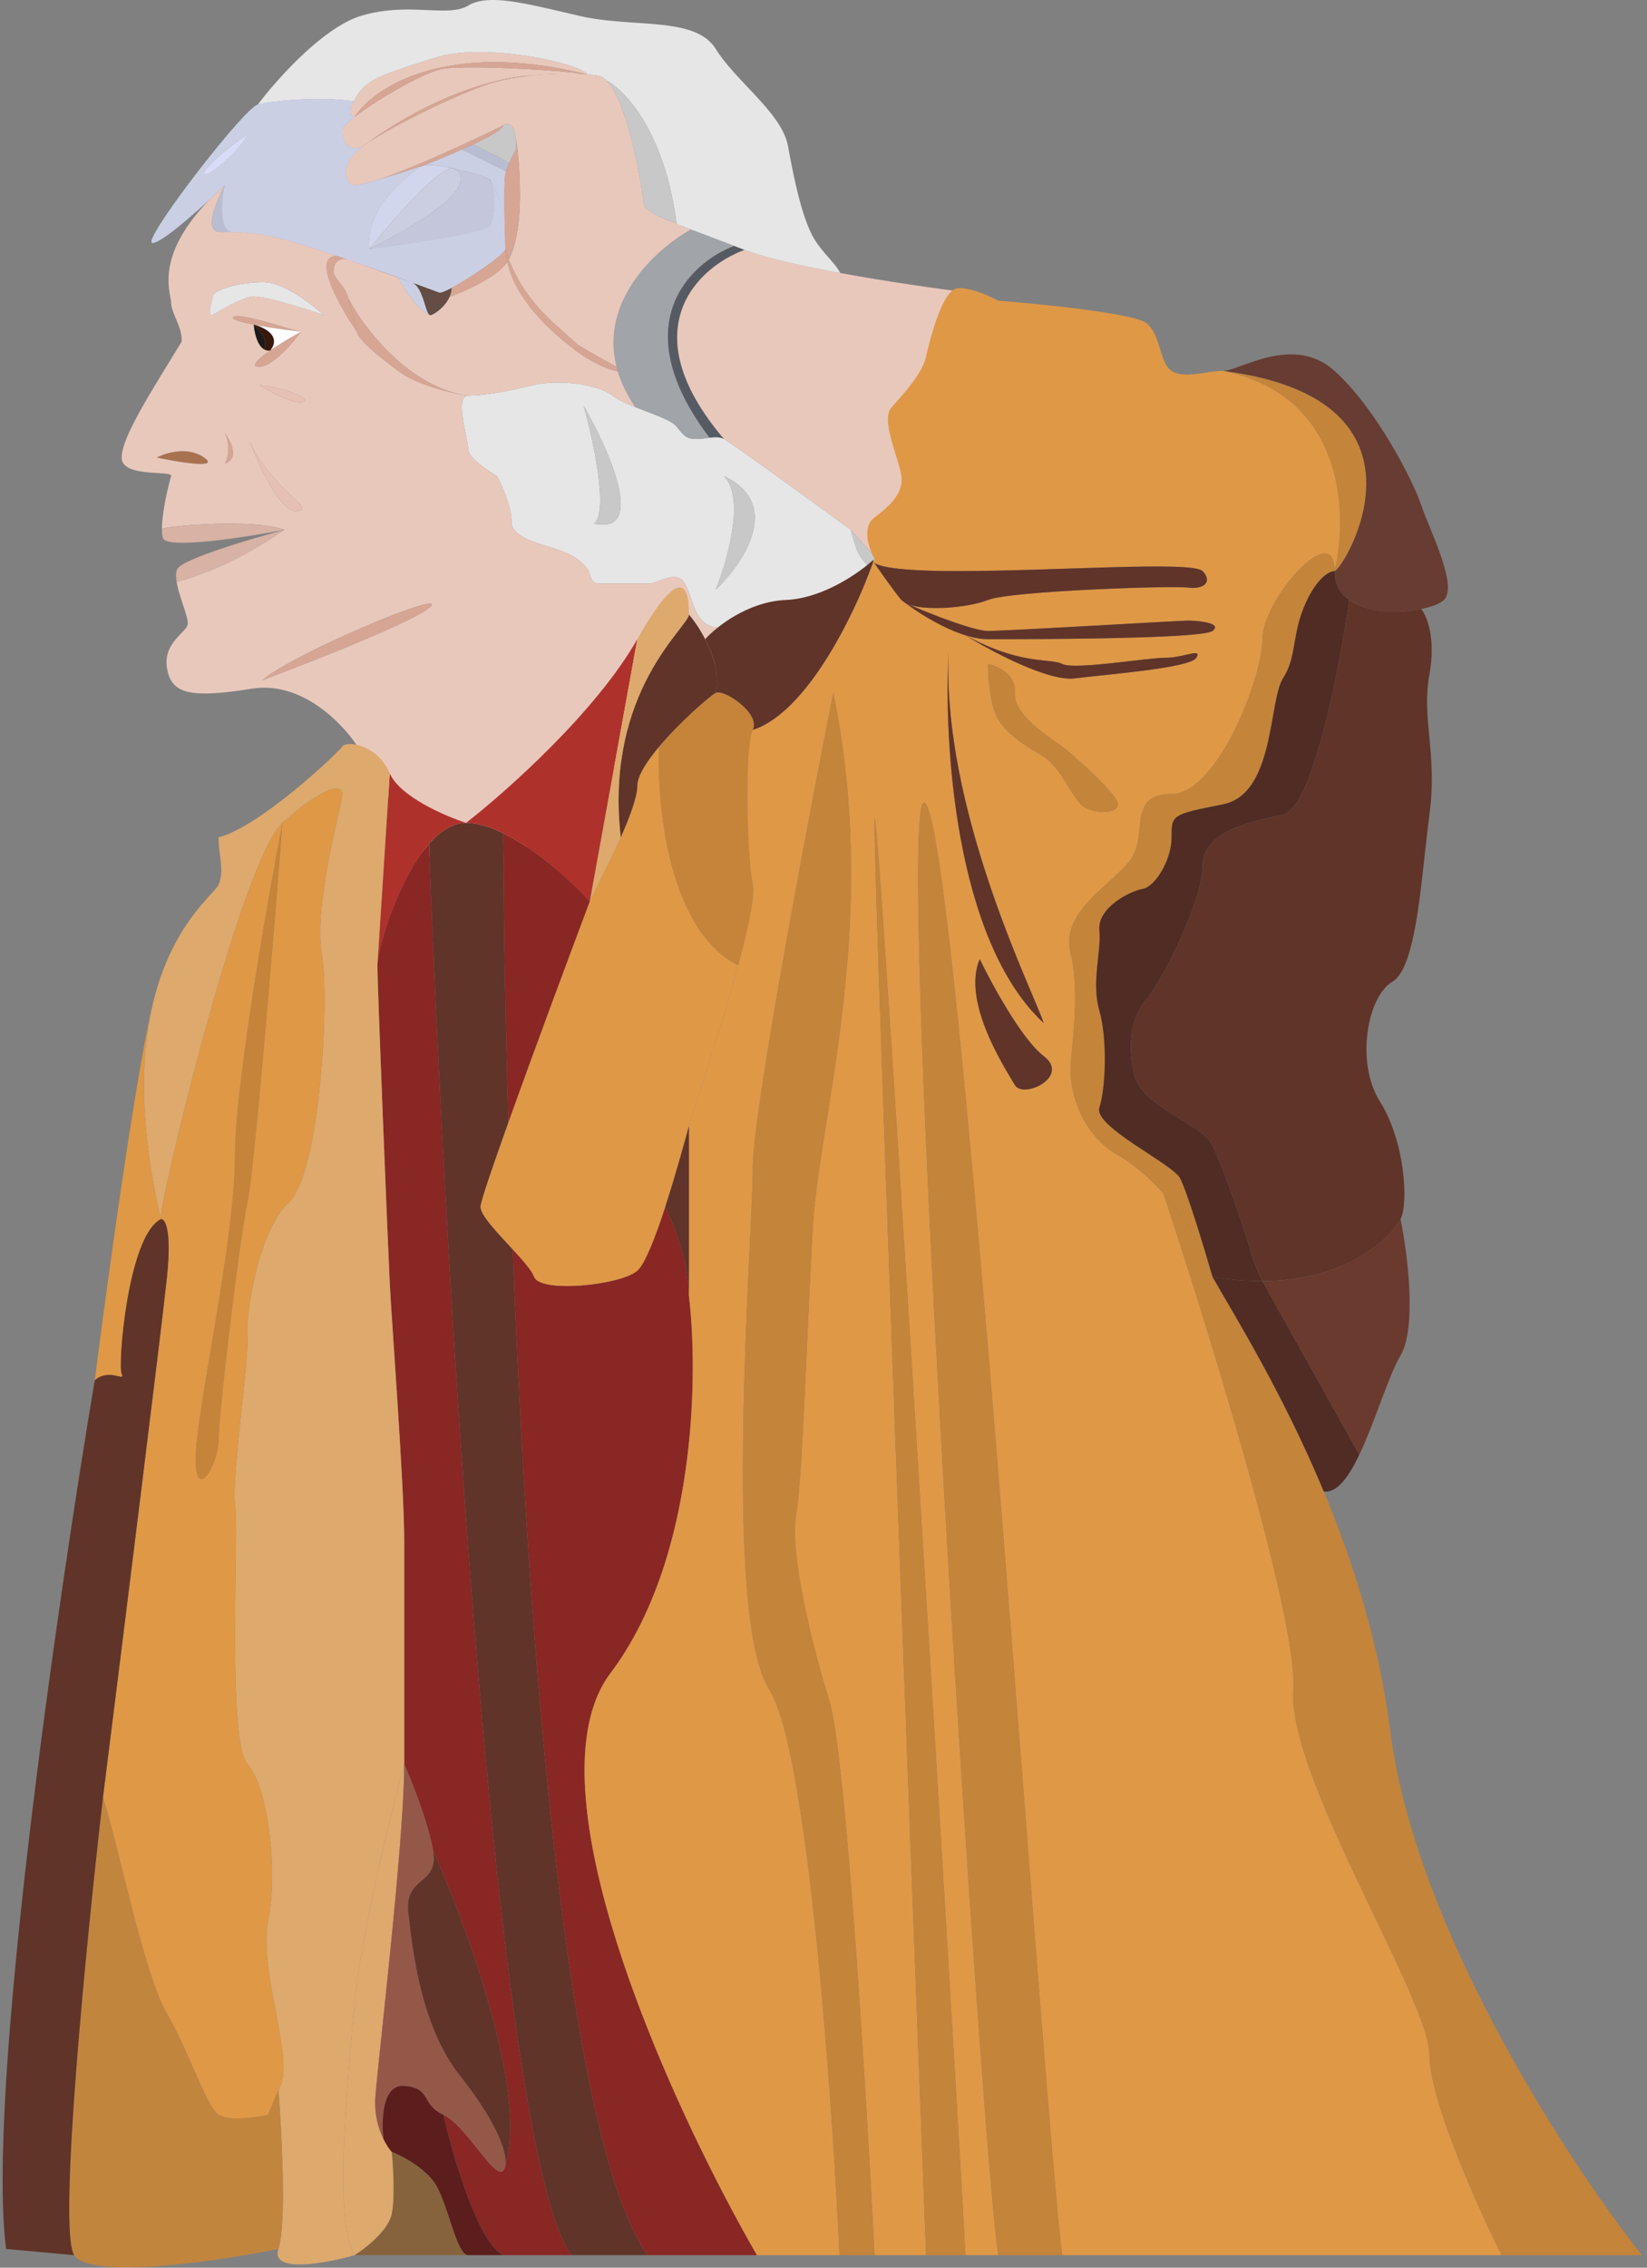
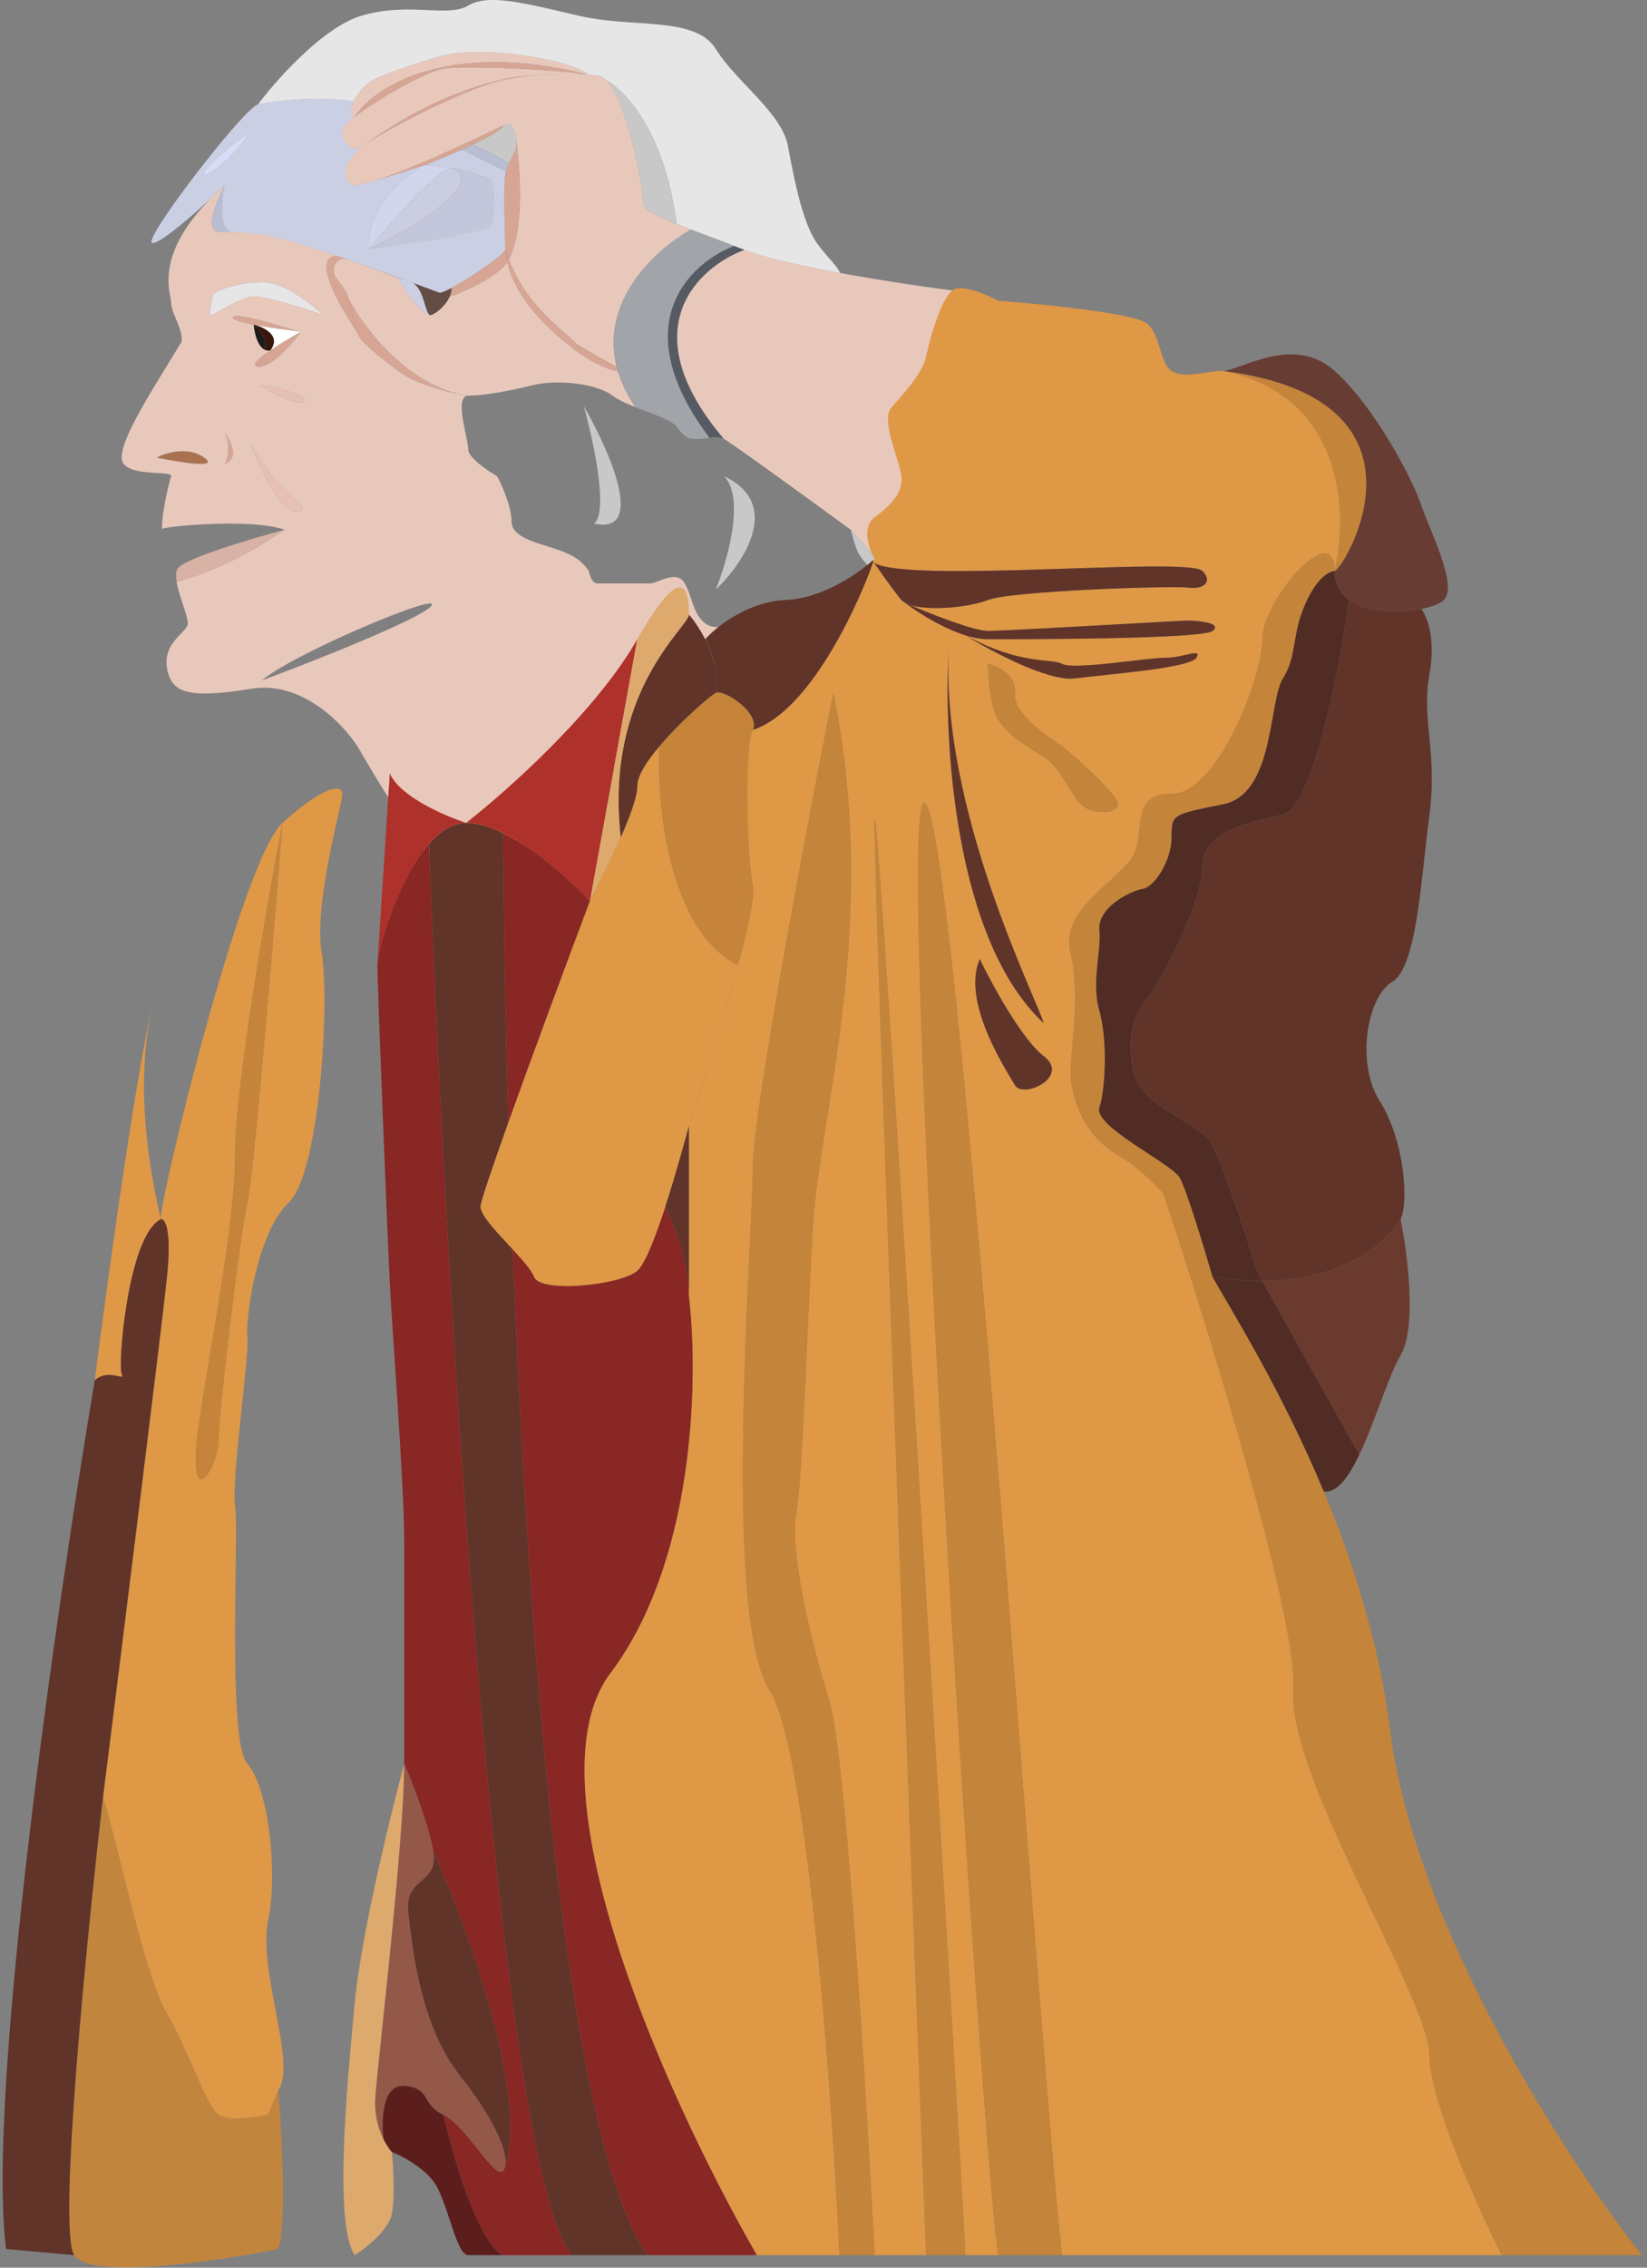
<svg xmlns="http://www.w3.org/2000/svg" width="311" height="428" fill="none">
  <rect width="100%" height="100%" fill="#808080" stroke="none" />
-   <path d="M49.456 128.429c9.738-3.635 29.76-11.53 31.941-14.022 2.727-3.117-26.098 8.959-31.94 14.022z" fill="#D6A594" />
  <path d="M47.12 83.245c1.687 4.544 5.842 13.555 8.958 13.243 1.822-.182 1.002-.96-.864-2.734-2.125-2.019-5.607-5.326-8.095-10.51zM49.067 72.728c2.077 1.298 6.622 3.739 8.18 3.116 1.947-.78-5.453-3.116-8.18-3.116z" fill="#E6C0B2" />
  <path d="M40.108 59.484c1.688-1.04 5.531-3.195 7.4-3.506 1.87-.312 9.869 2.207 13.634 3.506-2.207-2.059-7.557-6.187-11.296-6.233-4.674-.057-9.738 1.558-9.738 2.727 0 .39-.13.909-.26 1.428-.26 1.039-.52 2.078.26 2.078z" fill="#E6E6E6" />
  <path d="M29.59 86.36c1.689-.908 5.844-2.18 8.96 0 3.116 2.182-4.675.91-8.96 0z" fill="#A87251" />
  <path d="M48.677 69.222c2.493.311 6.492-4.285 8.18-6.622-1.692.934-4.02 2.303-5.843 3.556-2.233 1.534-3.71 2.894-2.337 3.066zM44.003 59.873c-.288.433 1.471.938 3.895 1.407 2.768.536 6.402 1.025 8.843 1.306-.374-.064-1.382-.361-2.677-.743-3.626-1.069-9.507-2.801-10.06-1.97zM42.445 81.686c1.169 1.559 2.804 4.908 0 5.843 1.186-2.181.494-4.804 0-5.843z" fill="#D6A594" />
  <path d="M85.293 31.72c-2.15-.44-4.224-.707-5.294-.495l-.55.213c-.1.075-.23.17-.387.283-2.283 1.649-10.08 7.28-9.35 15.298 4.025-5.005 12.776-15.072 15.58-15.298z" fill="#D2D6EC" />
  <path d="M69.712 47.019c4.025-5.005 12.776-15.072 15.58-15.298 3.117.944 4.363 5.326-15.58 15.298z" fill="#CBCEE1" />
-   <path fill-rule="evenodd" clip-rule="evenodd" d="M162.029 110.122c3.349-.67 3.371-1.468 2.486-2.613-.659-.854-1.821-1.9-2.486-3.23-.394-.787-.862-2.32-1.367-4.285-7.465-5.453-22.706-16.516-23.952-17.139-.885-.443-1.77-.382-2.727-.248-.727.103-1.496.248-2.337.248-1.948 0-2.337-.39-3.895-2.337-1.027-1.283-4.588-2.397-7.791-3.676-1.659-.662-3.221-1.37-4.285-2.167-3.116-2.337-10.517-3.116-15.191-1.947-4.674 1.168-9.349 1.947-12.075 1.947-1.971 0-1.093 4.276-.454 7.38.245 1.19.454 2.208.454 2.748 0 1.558 3.635 4.025 5.453 5.064.909 1.687 2.727 5.764 2.727 8.57 0 2.567 3.552 3.672 6.831 4.691 1.198.373 2.359.734 3.296 1.151 2.486 1.105 3.252 1.882 4.285 3.23.124.161.214.449.316.777.249.8.572 1.836 1.632 1.836h9.738c.462 0 1.096-.24 1.799-.507 1.668-.631 3.727-1.411 4.823.507.545.954.899 2.003 1.246 3.031.646 1.91 1.266 3.746 3.039 4.759 2.726 1.558 9.738 0 10.517-1.558.779-1.558 12.075-5.064 17.918-6.232zm-51.807-33.5c1.818 6.493 4.752 20.022 1.948 22.204 9.972 2.181 2.856-13.893-1.948-22.203zm24.93 34.668c2.207-5.453 5.609-17.373 1.558-21.424 11.218 5.298 3.635 16.49-1.558 21.424z" fill="#E6E6E6" />
  <path d="M110.222 76.623c1.818 6.492 4.752 20.021 1.948 22.203 9.972 2.181 2.856-13.893-1.948-22.203zM135.152 111.29c2.207-5.453 5.609-17.373 1.558-21.424 11.218 5.298 3.635 16.49-1.558 21.424z" fill="#C8C8C8" />
  <path d="M51.014 66.156c1.824-1.253 4.15-2.622 5.843-3.556a.737.737 0 0 1-.116-.014c-2.44-.28-6.075-.77-8.843-1.306 1.948.474 5.298 2.111 3.116 4.876z" fill="#fff" />
  <path d="M47.898 61.28c.104 1.41.635 3.888 1.948 4.662.935-1.646-.909-3.794-1.948-4.662z" fill="#1D1B1A" />
  <path d="M51.014 66.156c2.182-2.765-1.168-4.402-3.116-4.876 1.039.868 2.883 3.016 1.948 4.662a1.7 1.7 0 0 0 1.169.214z" fill="#39180C" />
  <path d="M85.293 54.305c-1.172.623-2.054.989-2.338.894-.159-.053-.75-.272-1.673-.613l-.003-.002h-.002l-.003-.001c-.904-.335-2.124-.786-3.566-1.314 1.407.598 2.039 2.639 2.53 4.224.269.87.496 1.603.785 1.885.113.11.236.152.374.106.897-.3 2.71-1.65 3.506-3.442.242-.544.39-1.13.39-1.737z" fill="#644D44" />
  <path d="M95.42 47.019c.082.737.21 1.56.39 2.45 1.159 5.75 6.232 11.686 12.465 16.36.5.097 1.947.39.779-.778-1.169-1.169-2.641-2.384-4.285-3.896-2.922-2.687-6.34-6.298-8.675-12.187a23.153 23.153 0 0 1-.674-1.95z" fill="#D6A594" />
  <path d="M97.368 28.322c.141-.283.18-1.179.06-2.133a8.683 8.683 0 0 0-.06-.41c-.267-1.551-.968-3.044-2.337-2.132-.152.761-2.663 2.172-5.782 3.643 3.203 1.44 5.786 2.753 6.845 3.602.349-.828.74-1.563 1.021-2.089.101-.19.188-.351.253-.481z" fill="#C8C8C8" />
  <path d="M127.751 80.518c1.558 1.948 1.947 2.337 3.895 2.337.841 0 1.61-.145 2.337-.248-16.204-21.388-3.635-33.042 4.674-36.196a612.904 612.904 0 0 0-5.518-2.097c-.932-.35-1.821-.685-2.662-1.005-6.729 3.761-17.179 13.466-14.055 25.913.074.296.156.593.246.892.652 2.17 1.72 4.417 3.292 6.728 3.203 1.279 6.764 2.393 7.791 3.676z" fill="#A1A4A9" />
  <path d="M140.216 47.019c-.527-.207-1.047-.41-1.559-.608-8.309 3.154-20.878 14.808-4.674 36.196.957-.134 1.842-.195 2.727.248-17.763-20.878-4.674-32.57 3.895-35.687-.133-.05-.263-.1-.389-.15z" fill="#565B63" />
  <path d="M136.71 82.855c1.246.623 16.487 11.686 23.952 17.14l4.873 5.452 12.464-26.098 4.675-24.15c-5.714-.706-15.174-2.047-24.024-3.675-7.204-1.325-14.003-2.84-18.045-4.356-8.569 3.117-21.658 14.809-3.895 35.687z" fill="#E9C8BC" />
  <path d="M69.712 47.019c7.011-.909 21.346-3.038 22.592-4.285 1.341-1.34 1.24-6.433.44-8.323a8.392 8.392 0 0 0-.44-.636c-.634-.422-3.903-1.418-7.011-2.054 3.116.944 4.362 5.326-15.581 15.298z" fill="#C4C7DB" />
  <path d="M42.445 34.944c-1.039 1.947-2.96 6.232-2.337 7.79.434 1.086.868 1.082 2.517 1.069.313-.003.67-.006 1.08-.002-2.344-.506-1.857-5.963-1.26-8.857z" fill="#B9BDD1" />
  <path fill-rule="evenodd" clip-rule="evenodd" d="M92.304 33.775c-.634-.422-3.903-1.418-7.011-2.054-2.15-.44-4.224-.708-5.294-.496 2.029-.79 4.707-1.884 7.241-3.015l8.342 4.12c-.063.221-.117.444-.162.666-.204 1.02-.196 4.993-.13 8.744-.486-3.325-1.645-5.9-2.546-7.329-.13-.306-.277-.527-.44-.636z" fill="#CBCFE4" />
  <path d="M96.094 30.892c-1.059-.849-3.642-2.161-6.845-3.602-.649.306-1.323.614-2.009.92l8.342 4.12c.14-.494.32-.98.512-1.438z" fill="#B9BDD1" />
  <path fill-rule="evenodd" clip-rule="evenodd" d="M69.24 27.069c-.396.266-.758.533-1.087.8-3.116.716-3.505-1.884-3.505-3.442 0-.414.905-1.294 2.337-2.392 3.964-3.042 11.964-7.76 15.97-8.905 3.651-1.043 23.501.11 28.046.945-.571-.095-2.379-.13-5.294-.138-1.874.004-4.1.216-4.715.271l-.508.05c-4.682.062-17.333 2.734-31.244 12.81z" fill="#E9C8BC" />
  <path d="M92.304 15.857c2.298-.766 5.198-1.291 8.18-1.599-4.682.062-17.333 2.734-31.244 12.81.152-.101.31-.203.472-.304 2.176-1.36 4.874-2.863 7.714-4.326 5.293-2.726 11.075-5.313 14.878-6.581z" fill="#D6A594" />
  <path fill-rule="evenodd" clip-rule="evenodd" d="M66.985 22.035c3.506-5.442 17.217-14.651 44.016-7.96-1.428-2.153-19.398-6.054-28.435-3.282-11.296 3.465-12.465 4.285-14.023 5.843-.609.609-1.277 1.557-1.749 2.49-.736 1.456-.996 2.875.191 2.909z" fill="#E9C8BC" />
  <path d="M82.956 13.13c3.65-1.043 23.5.11 28.045.945-26.8-6.691-40.51 2.518-44.016 7.96 3.964-3.042 11.964-7.76 15.97-8.905zM89.249 27.29c3.119-1.471 5.63-2.882 5.782-3.643-6.155 3.026-17.909 8.482-24.393 10.51 2.864-.788 6.608-1.984 8.812-2.72.128-.095.314-.165.55-.212 2.028-.79 4.706-1.884 7.24-3.015.686-.306 1.36-.614 2.009-.92z" fill="#D6A594" />
  <path fill-rule="evenodd" clip-rule="evenodd" d="M48.677 19.752c3.506-4.674 12.31-14.568 19.476-16.75 4.724-1.437 9.014-1.25 12.585-1.095 3.204.139 5.83.253 7.67-.852 3.557-2.134 9.712-.696 18.464 1.35l2.571.598c3.488.805 7.16 1.055 10.636 1.292 6.617.451 12.519.854 15.073 4.94 1.533 2.453 3.79 4.846 6.035 7.225 3.459 3.667 6.889 7.303 7.598 11.083 1.169 6.232 2.727 14.412 5.453 18.307.757 1.081 1.544 1.983 2.261 2.804.887 1.016 1.668 1.91 2.151 2.87-7.44-1.368-14.449-2.94-18.434-4.505-.527-.207-1.047-.41-1.559-.608a612.904 612.904 0 0 0-5.518-2.097c-.932-.35-1.821-.685-2.662-1.005-.976-.371-1.887-.723-2.726-1.057-2.182-17.304-9.742-25.25-13.25-27.06-.498-.497-1.017-.81-1.552-.893-.59-.091-1.244-.166-1.948-.224-1.428-2.153-19.398-6.054-28.435-3.282-11.296 3.465-12.465 4.285-14.023 5.843-.609.609-1.277 1.557-1.749 2.49-6.69-1.014-15.757-.048-18.117.626zm52.315-5.544c3.556-.337 7.185-.368 10.009-.133-.571-.095-2.379-.13-5.294-.138-1.874.004-4.1.216-4.715.271zm-.508.05z" fill="#E6E6E6" />
-   <path d="M114.501 15.191c4.214 4.201 7.017 21.517 7.017 23.258 0 1.066 2.333 2.248 6.233 3.803-2.182-17.304-9.742-25.25-13.25-27.06z" fill="#C8C8C8" />
+   <path d="M114.501 15.191c4.214 4.201 7.017 21.517 7.017 23.258 0 1.066 2.333 2.248 6.233 3.803-2.182-17.304-9.742-25.25-13.25-27.06" fill="#C8C8C8" />
  <path fill-rule="evenodd" clip-rule="evenodd" d="M28.812 45.85c-2.338 0 17.139-25.319 19.865-26.098 2.36-.674 11.427-1.64 18.117-.626-.736 1.456-.996 2.875.191 2.909-1.432 1.098-2.337 1.978-2.337 2.392 0 1.558.39 4.158 3.505 3.442-4.377 3.558-2.932 7.075-1.168 7.075.579 0 1.962-.323 3.653-.788 2.864-.787 6.608-1.983 8.812-2.718-.1.075-.231.17-.388.283-2.283 1.649-10.08 7.28-9.35 15.298 7.011-.909 21.346-3.038 22.592-4.285 1.341-1.34 1.24-6.433.44-8.323.901 1.43 2.06 4.004 2.546 7.33a382.28 382.28 0 0 0 .13 5.278c0 .885-6.475 5.342-10.127 7.286-1.172.623-2.054.989-2.338.894-.159-.053-.75-.272-1.673-.613l-.003-.002h-.002l-.003-.001c-.904-.335-2.124-.786-3.566-1.314a2.114 2.114 0 0 0-.206-.075 592.655 592.655 0 0 0-11.686-4.148 357.6 357.6 0 0 0-2.204-.745c-5.675-1.897-11.156-3.559-14.156-4.009-2.19-.328-3.826-.441-5.063-.477a36.46 36.46 0 0 0-.688-.014c-2.344-.506-1.857-5.963-1.26-8.857a56.118 56.118 0 0 0-2.53 2.388c-4.05 3.745-9.588 8.518-11.103 8.518zM46.73 25.32c-2.857 1.934-8.18 6.25-8.18 7.4 0 1.438 7.011-4.398 8.18-7.4z" fill="#CBCFE4" />
  <path d="M46.73 25.32c-2.857 1.934-8.18 6.25-8.18 7.4 0 1.438 7.011-4.398 8.18-7.4z" fill="#D8DCF7" />
  <path d="M75.165 70c3.74 2.805 10.387 4.286 13.244 4.675-11.219-1.558-19.736-12.854-22.593-18.308.39 1.948 1.169 4.675 1.558 6.233.39 1.558 3.117 3.895 7.791 7.4z" fill="#D6A594" />
  <path fill-rule="evenodd" clip-rule="evenodd" d="M48.677 19.752c-2.726.78-22.203 26.098-19.865 26.098 1.514 0 7.053-4.773 11.103-8.518a56.118 56.118 0 0 1 2.53-2.388c-.597 2.894-1.084 8.351 1.26 8.857.215.002.443.007.688.014 1.237.036 2.873.149 5.063.477 3 .45 8.481 2.112 14.156 4.009a357.6 357.6 0 0 1 2.88.976 592.655 592.655 0 0 1 11.01 3.917l.026.01.18.065a2.114 2.114 0 0 0-.206-.075 69.061 69.061 0 0 1-2.337-.792c1.103 2.07 3.732 6.182 5.858 6.976-.29-.282-.516-1.015-.785-1.885-.491-1.585-1.123-3.626-2.53-4.224l-.18-.066-.026-.01c.07.022.139.047.206.076 1.442.528 2.662.98 3.566 1.314h.003l.002.001.003.002c.923.341 1.514.56 1.674.613.283.095 1.165-.27 2.337-.894 3.652-1.944 10.127-6.401 10.127-7.286l-.024-.77-.025-.752c-.043-1.28-.081-2.43-.081-3.757-.486-3.325-1.645-5.9-2.546-7.329.8 1.89.901 6.982-.44 8.323-1.246 1.247-15.58 3.376-22.592 4.285-.73-8.018 7.067-13.65 9.35-15.298.157-.113.288-.208.388-.283-2.204.735-5.948 1.931-8.812 2.719-1.586.496-2.857.787-3.653.787-1.764 0-3.21-3.517 1.168-7.075-3.116.716-3.505-1.884-3.505-3.442 0-.414.905-1.294 2.337-2.392-1.187-.034-.927-1.453-.19-2.909-6.69-1.014-15.758-.048-18.118.626zM46.73 25.32c-2.857 1.936-8.18 6.25-8.18 7.401 0 1.438 7.011-4.398 8.18-7.4z" fill="#CBCFE4" />
  <path d="M95.42 47.019c0 .885-6.475 5.342-10.127 7.286 0 .608-.148 1.193-.39 1.737 2.857-1.017 9.037-3.762 10.907-6.572-.18-.89-.308-1.714-.39-2.451zM67.374 62.6c-.389-1.558-1.168-4.285-1.558-6.233-.232-1.16-1.017-2.183-1.697-3.067-.46-.6-.872-1.135-1.03-1.607-.389-1.168.39-3.426 2.727-2.647a357.6 357.6 0 0 0-2.204-.745c-4.88 0 .475 9.533 3.762 14.299z" fill="#D6A594" />
  <path fill-rule="evenodd" clip-rule="evenodd" d="M114.501 15.191c-.498-.496-1.017-.81-1.552-.892-2.959-.455-7.515-.512-11.957-.091l-.508.05c-2.982.308-5.882.833-8.18 1.599-3.803 1.268-9.585 3.855-14.878 6.581-2.84 1.463-5.538 2.966-7.714 4.326a14.778 14.778 0 0 0-1.558 1.106c-4.378 3.557-2.933 7.074-1.169 7.074.579 0 1.962-.323 3.653-.788 6.484-2.027 18.238-7.483 24.393-10.509 1.369-.912 2.07.58 2.337 2.131.016.09.03.181.042.272.827 5.395 1.665 17.098-1.316 22.918 2.334 5.89 5.753 9.5 8.675 12.187 1.644 1.512 3.116 2.727 4.285 3.895.887.52 3.291 1.99 7.368 4.172-3.124-12.447 7.326-22.152 14.055-25.913-.976-.371-1.887-.723-2.726-1.057-3.9-1.555-6.233-2.737-6.233-3.803 0-1.741-2.803-19.057-7.017-23.258zM95.396 46.248a382.28 382.28 0 0 1-.106-4.508c0 1.327.038 2.477.081 3.757l.025.752z" fill="#E9C8BC" />
  <path d="M95.42 32.996c-.204 1.02-.196 4.993-.13 8.744a382.28 382.28 0 0 0 .13 5.279c.2.672.425 1.321.674 1.949 2.981-5.82 2.143-17.523 1.316-22.918l.019.139c.119.954.08 1.85-.061 2.133-.065.13-.152.292-.253.481-.28.526-.672 1.261-1.02 2.09-.194.457-.373.943-.513 1.438-.063.22-.117.443-.162.665z" fill="#D6A594" />
  <path fill-rule="evenodd" clip-rule="evenodd" d="M65.816 49.046c-2.337-.78-3.116 1.479-2.726 2.647.157.472.569 1.008 1.03 1.607.678.884 1.464 1.907 1.696 3.067 2.857 5.454 11.374 16.75 22.593 18.308 2.726 0 7.4-.779 12.075-1.947 4.674-1.17 12.075-.39 15.191 1.947 1.064.798 2.626 1.505 4.285 2.167-1.572-2.31-2.64-4.559-3.292-6.728-3.33-.779-6.163-2.611-8.393-4.284-6.233-4.675-11.306-10.612-12.465-16.36-1.87 2.81-8.05 5.555-10.907 6.572-.796 1.792-2.61 3.143-3.506 3.442-.138.046-.26.004-.374-.106-2.126-.794-4.755-4.906-5.858-6.976-1.353-.477-2.98-1.07-4.531-1.634-1.588-.578-3.095-1.126-4.142-1.491l-.676-.231z" fill="#E9C8BC" />
  <path d="M116.422 69.222c-4.077-2.182-6.481-3.652-7.368-4.171 1.168 1.168-.279.875-.779.779 2.23 1.673 5.063 3.505 8.393 4.284-.09-.299-.172-.596-.246-.892z" fill="#D6A594" />
  <path d="M160.662 99.994c.505 1.965.973 3.498 1.367 4.285.665 1.33 1.827 2.376 2.486 3.23l1.02-2.062-4.873-5.453z" fill="#C8C8C8" />
  <path d="M53.74 99.994c-6.361 1.688-19.32 5.531-20.255 7.401-.296.592-.292 1.46-.127 2.451 9.866-2.727 17.267-7.791 20.383-9.852z" fill="#D7B2A5" />
  <path fill-rule="evenodd" clip-rule="evenodd" d="M67.764 141.284c-2.727-4.415-10.595-12.855-20.255-11.296-12.076 1.947-15.192.779-15.971-3.896-.534-3.205 1.312-5.128 2.652-6.523.614-.639 1.12-1.167 1.243-1.657.158-.632-.325-2.097-.877-3.771-.463-1.408-.976-2.963-1.198-4.295 9.866-2.727 17.267-7.791 20.383-9.852-6.232-2.224-22.592-.665-23.164-.154.003-3.407 1.415-8.998 1.74-9.974.139-.416-1.008-.486-2.54-.58-2.772-.17-6.808-.418-6.808-2.925 0-3.41 4.476-10.698 9.25-18.47v-.003c.68-1.107 1.366-2.224 2.046-3.34.22-1.32-.43-2.889-1.037-4.354-.468-1.13-.911-2.2-.911-3.047 0-.253-.066-.605-.15-1.052-.517-2.772-1.724-9.23 7.748-18.763.948-.878 1.815-1.699 2.53-2.388-1.039 1.947-2.96 6.232-2.337 7.79.434 1.086.868 1.082 2.517 1.069.313-.003.67-.006 1.08-.002.215.002.443.007.688.014 1.237.036 2.873.149 5.063.477 3 .45 8.481 2.112 14.156 4.009-4.88 0 .475 9.533 3.762 14.299.39 1.558 3.117 3.895 7.791 7.4 3.74 2.805 10.387 4.286 13.244 4.675-1.971 0-1.093 4.276-.454 7.38.245 1.19.454 2.208.454 2.748 0 1.558 3.635 4.025 5.453 5.064.909 1.687 2.727 5.764 2.727 8.57 0 2.567 3.552 3.672 6.831 4.691 1.198.373 2.359.734 3.296 1.151 2.486 1.105 3.252 1.882 4.285 3.23.124.161.214.449.316.777.249.8.572 1.836 1.632 1.836h9.738c.462 0 1.096-.24 1.799-.507 1.668-.631 3.727-1.411 4.823.507.545.954.899 2.003 1.246 3.031.646 1.91 1.266 3.746 3.039 4.759.417.344 1.23.415 2.068.487 2.288.199 4.761.414-.121 6.249-12.686 15.162-45.83 45.147-48.69 43.513-4.363-2.493-14.543-18.957-19.087-26.877zm-18.308-12.855c9.738-3.635 29.76-11.53 31.941-14.022 2.727-3.117-26.098 8.959-31.94 14.022zm6.622-31.94c-3.116.311-7.27-8.7-8.959-13.244 2.488 5.183 5.97 8.49 8.095 10.509 1.867 1.774 2.686 2.552.864 2.734zM42.445 81.685c1.169 1.559 2.804 4.908 0 5.843 1.186-2.181.494-4.804 0-5.843zm-12.854 4.675c1.688-.91 5.843-2.182 8.959 0 3.116 2.181-4.675.909-8.96 0zm10.517-26.877c1.688-1.04 5.531-3.195 7.4-3.506 1.87-.312 9.869 2.207 13.634 3.506-2.207-2.059-7.557-6.187-11.296-6.233-4.674-.057-9.738 1.558-9.738 2.727 0 .39-.13.909-.26 1.428-.26 1.039-.52 2.078.26 2.078zm13.956 2.359c-3.626-1.069-9.507-2.801-10.06-1.97-.29.433 1.47.938 3.894 1.407.104 1.41.635 3.888 1.948 4.662a1.7 1.7 0 0 0 1.169.214c-2.233 1.534-3.71 2.894-2.338 3.066 2.493.311 6.492-4.285 8.18-6.622l-.116-.014c-.374-.064-1.382-.361-2.677-.743zm-4.997 10.885c2.077 1.298 6.622 3.739 8.18 3.116 1.947-.78-5.453-3.116-8.18-3.116z" fill="#E9C8BC" />
-   <path d="M30.759 101.552c.623 2.182 15.58-.13 22.982-1.558-6.232-2.224-22.592-.665-23.164-.154-.001.674.053 1.262.182 1.712z" fill="#D7B2A5" />
  <path d="M96.815 235.799c-2.837-3.072-6.077-6.402-6.077-8.041 0-.87 2.19-7.308 5.261-15.895-.597-20.417-.898-39.192-.976-54.601-2.448-1.199-4.854-1.956-7.011-1.956-2.55 0-4.913 1.576-7.012 3.972 3.042 80.736 12.677 247.038 26.877 266.358h14.413c-15.129-21.225-22.445-112.037-25.475-189.837z" fill="#603429" />
  <path d="M76.326 290.861v42.068c1.428 3.246 4.518 11.063 5.453 16.36 6.42 14.349 17.817 45.609 13.683 59.148-.051.516-.199.928-.44 1.229-1.557 1.947-7.01-8.57-11.295-10.518 1.817 7.921 6.622 24.307 11.296 26.488h12.854C93.677 406.316 84.042 240.014 81 159.278c-5.568 6.355-9.279 18.483-9.698 22.29-.027.239-.04.445-.04.615 0 3.896 1.948 52.197 2.337 59.987.39 7.791 2.727 38.174 2.727 48.691zM120.342 239.833c-3.116 2.727-18.308 4.285-19.476 1.169-.466-1.243-2.17-3.166-4.051-5.203 3.03 77.8 10.346 168.612 25.475 189.837h20.644c-15.97-27.656-43.86-88.344-27.656-109.846 16.204-21.502 16.62-56.481 14.802-71.283 0-6.232-2.968-13.763-4.453-16.749-1.818 5.583-3.812 10.786-5.285 12.075zM111.383 170.108c-3.286-3.568-9.967-9.715-16.36-12.846.078 15.409.379 34.184.976 54.601 4.626-12.937 11.248-30.751 15.384-41.755z" fill="#892725" />
  <path d="M88.011 155.306c-4.025-1.298-12.542-4.986-14.412-9.348l-2.297 35.61c.42-3.807 4.13-15.935 9.698-22.29 2.099-2.396 4.462-3.972 7.011-3.972zM120.342 120.639c-7.791 13.711-24.8 28.824-32.33 34.667 2.157 0 4.563.757 7.01 1.956 6.394 3.131 13.075 9.278 16.361 12.846l8.959-49.469z" fill="#AF312B" />
-   <path d="M52.565 394.474c.649 8.05 1.558 25.319 0 29.993-1.558 4.675 8.959 2.727 14.412 1.169-3.895-5.843-1.558-31.162 0-47.522 1.247-13.088 6.752-35.576 9.349-45.185v-42.068c0-10.517-2.337-40.9-2.727-48.691-.39-7.79-2.337-56.091-2.337-59.987 0-.17.013-.376.04-.615l2.297-35.61c-2.337-5.454-8.18-6.233-8.959-5.064-.779 1.169-15.58 15.191-23.371 17.139 0 3.506 1.168 6.232 0 8.959-.692 1.615-8.213 6.917-11.968 20.758-2.587 9.535-3.388 23.121 1.06 42.345-.52-2.337 15.192-67.777 22.983-74.789 7.79-7.011 11.296-7.401 11.296-5.453 0 1.948-5.453 20.645-3.895 29.993 1.558 9.349-.39 41.679-6.233 47.133-5.843 5.453-8.18 21.424-7.79 25.319.39 3.895-3.116 27.266-2.337 31.941.779 4.674-1.558 44.405 2.337 48.69 3.895 4.285 5.843 20.256 3.895 29.604-1.947 9.349 5.454 26.969 1.948 31.941z" fill="#DDA96D" />
  <path d="M19.455 339.162c3.506 11.685 7.79 33.499 12.076 40.9 4.284 7.401 7.4 17.528 9.738 19.086 1.87 1.247 7.011.52 9.348 0l1.948-4.674c3.506-4.972-3.895-22.592-1.948-31.941 1.948-9.348 0-25.319-3.895-29.604s-1.558-44.016-2.337-48.69c-.78-4.675 2.726-28.046 2.337-31.941-.39-3.895 1.947-19.866 7.79-25.319 5.843-5.454 7.79-37.784 6.233-47.133-1.558-9.348 3.895-28.045 3.895-29.993 0-1.948-3.506-1.558-11.296 5.453-1.688 21.554-5.376 66.064-6.622 71.673-1.558 7.011-5.453 40.121-5.453 44.795 0 4.674-4.675 12.465-4.285 2.727.39-9.738 7.4-40.511 7.4-56.481 0-12.777 5.974-47.133 8.96-62.714-7.79 7.012-23.503 72.452-22.982 74.789.779-.13 2.103 1.87 1.169 10.907-.935 9.037-8.44 69.205-12.076 98.16z" fill="#DF9846" />
  <path d="M53.344 155.306c-2.986 15.581-8.96 49.937-8.96 62.714 0 15.97-7.01 46.743-7.4 56.481-.39 9.738 4.285 1.947 4.285-2.727 0-4.674 3.895-37.784 5.453-44.795 1.246-5.609 4.934-50.119 6.622-71.673z" fill="#C5843A" />
  <path d="M31.53 380.062c-4.284-7.401-8.57-29.215-12.075-40.9-3.116 26.877-8.57 81.8-5.453 86.474 3.116 4.674 27.007 1.169 38.563-1.169 1.558-4.674.649-21.943 0-29.993l-1.948 4.674c-2.337.52-7.479 1.247-9.348 0-2.338-1.558-5.454-11.685-9.738-19.086z" fill="#C2853E" />
  <path d="M100.866 241.002c1.168 3.116 16.36 1.558 19.476-1.169 1.473-1.289 3.467-6.492 5.285-12.075 2.029-6.23 3.837-12.932 4.453-15.192.747-2.739 5.954-18.06 9.306-30.383-13.123-6.544-15.408-30.253-14.911-41.289-2.342 2.781-4.133 5.539-4.133 7.401 0 2.083-1.417 5.881-3.127 9.738-2.445 5.518-5.488 11.158-5.832 12.075-4.136 11.004-10.758 28.818-15.384 41.755-3.07 8.587-5.26 15.025-5.26 15.895 0 1.639 3.239 4.969 6.076 8.041 1.88 2.037 3.585 3.96 4.051 5.203z" fill="#DF9846" />
  <path d="M142.155 166.992c-1.168-6.232-1.558-26.098 0-29.214 1.558-3.116-5.453-7.791-7.011-7.012-.985.493-6.642 5.346-10.669 10.128-.497 11.036 1.788 34.745 14.911 41.289 1.89-6.948 3.191-12.944 2.769-15.191z" fill="#C5843A" />
  <path d="M117.215 158.033c1.71-3.857 3.127-7.655 3.127-9.738 0-1.862 1.791-4.62 4.133-7.401 4.027-4.782 9.684-9.635 10.669-10.128.751-3.381-.441-7.121-1.991-10.127-1.021-1.981-2.196-3.643-3.073-4.675 0 2.338-15.991 14.413-12.865 42.069z" fill="#603429" />
  <path d="M135.144 130.766c1.558-.779 8.569 3.896 7.011 7.012 10.385-3.36 19.372-22.211 22.782-31.761-.085-.153-.055-.299.052-.43-2.707 2.511-9.567 7.345-16.601 7.651-7.168.311-13.143 5.064-15.235 7.401 1.55 3.006 2.742 6.746 1.991 10.127z" fill="#603429" />
  <path d="M130.08 115.964c0-2.337 0-12.464-9.738 4.675l-8.959 49.469c.344-.917 3.387-6.557 5.832-12.075-3.126-27.656 12.865-39.731 12.865-42.069z" fill="#DDA96D" />
  <path fill-rule="evenodd" clip-rule="evenodd" d="M142.155 137.778c-1.558 3.116-1.168 22.982 0 29.214.422 2.247-.879 8.243-2.769 15.191-3.352 12.323-8.559 27.644-9.306 30.383v31.941c1.818 14.802 1.402 49.781-14.802 71.283-16.204 21.502 11.686 82.19 27.656 109.846h15.581c-1.428-30.902-6.076-95.511-13.243-106.73-8.96-14.022-3.117-85.695-3.117-98.549 0-10.284 10.128-64.012 15.192-89.591 8.959 43.627-2.727 79.853-3.895 101.277-1.169 21.423-1.948 47.132-3.117 53.754-1.168 6.622 2.337 22.592 6.233 35.057 3.116 9.972 7.011 74.01 8.569 104.782h9.738c-3.246-84.267-9.738-256.307-9.738-270.33 0-17.528 17.139 265.656 17.139 270.33h6.233c-3.117-19.087-20.256-284.742-13.634-273.835 6.622 10.906 22.203 247.347 25.709 273.835h82.969c-4.545-9.089-13.634-29.37-13.634-37.784 0-10.517-26.877-52.586-25.708-68.946.934-13.088-15.971-67.906-24.54-93.679-2.582-2.848-5.576-5.474-8.57-7.207-7.401-4.285-8.959-12.465-8.959-15.971 0-3.505 1.948-14.412 0-22.203-1.948-7.79 7.791-12.854 11.296-17.528 3.506-4.674-.779-12.465 7.791-12.465 8.569 0 17.139-21.813 17.139-29.214s13.633-22.982 13.633-12.855c2.597-10.647 2.026-33.11-21.034-37.783-3.116 0-7.401 1.558-9.738 0-2.337-1.559-1.948-6.622-4.675-8.96-2.181-1.87-19.606-3.635-28.045-4.284-1.688-.91-5.609-2.65-7.791-2.337-2.726.39-5.064 9.348-5.843 12.854-.779 3.506-4.674 7.4-6.622 9.738-1.947 2.337 1.559 9.738 1.948 12.854.39 3.117-1.948 5.454-5.064 7.79-2.493 1.87-1.038 5.973 0 7.791-.064.186-.131.376-.2.57l.054.08c.629.777 4.293 1.687 15.727 1.687 18.697 0 44.458-1.947 46.354 0 1.895 1.948.389 3.506-2.727 3.117-3.116-.39-33.499.633-37.784 2.337-3.622 1.44-11.421 2.116-14.922.878 4.258 1.819 12.264 4.965 14.922 4.965 3.506 0 36.226-1.948 37.784-1.948 1.558 0 6.622.389 4.622 1.948-2 1.558-35.395 1.558-42.406 1.558-1.342 0-2.8-.283-4.285-.746 10.638 5.776 15.971 4.251 18.308 5.42 2.337 1.169 15.97-1.169 19.476-1.169 3.506 0 7.012-1.947 5.843 0-1.169 1.948-16.75 3.117-22.982 3.896-4.986.623-15.841-5.172-20.645-8.147-4.256-1.33-8.729-4.148-11.305-6.065-.323-.171-.584-.367-.77-.59-1.533-1.84-4.075-5.474-5.21-7.141a.593.593 0 0 1-.054-.08c-3.41 9.55-12.397 28.401-22.782 31.761zm49.47-7.012c.311-3.428-3.246-5.064-5.064-5.453 0 2.467.39 8.024 1.948 10.517 1.947 3.116 5.453 5.064 8.569 7.012 3.116 1.947 5.064 7.011 7.012 8.959 1.947 1.947 7.011 1.947 7.011 0 0-1.948-8.959-9.738-10.517-10.907-1.558-1.169-9.349-5.843-8.959-10.128zm5.453 68.557c-4.091-3.117-9.755-13.504-12.075-18.308-3.506 8.18 5.064 21.034 6.622 23.761 1.558 2.727 10.567-1.558 5.453-5.453zm-17.918-76.737c-1.039 17.01 1.091 54.923 17.918 70.504-1.558-5.064-19.476-40.51-17.918-70.504z" fill="#DF9846" />
  <path d="M157.347 130.766c-5.064 25.579-15.192 79.307-15.192 89.591 0 12.854-5.843 84.527 3.117 98.549 7.167 11.219 11.815 75.828 13.243 106.73h6.622c-1.558-30.772-5.453-94.81-8.569-104.782-3.896-12.465-7.401-28.435-6.233-35.057 1.169-6.622 1.948-32.331 3.117-53.754 1.168-21.424 12.854-57.65 3.895-101.277zM200.584 425.636c-3.506-26.488-19.087-262.929-25.709-273.835-6.622-10.907 10.517 254.748 13.634 273.835h12.075zM165.137 155.306c0 14.023 6.492 186.063 9.738 270.33h7.401c0-4.674-17.139-287.858-17.139-270.33z" fill="#C4843A" />
  <path d="M227.072 107.784c-1.896-1.947-27.657 0-46.354 0-11.434 0-15.098-.91-15.727-1.687 1.135 1.667 3.677 5.301 5.21 7.141.233.184.49.382.77.59l.668.288c3.501 1.238 11.3.562 14.922-.878 4.285-1.704 34.668-2.727 37.784-2.337 3.116.389 4.622-1.169 2.727-3.117z" fill="#603429" />
  <path d="M186.561 120.639c7.011 0 40.406 0 42.406-1.558 2-1.559-3.064-1.948-4.622-1.948-1.558 0-34.278 1.948-37.784 1.948-2.658 0-10.664-3.146-14.922-4.965a5.06 5.06 0 0 1-.668-.288c2.576 1.917 7.049 4.735 11.305 6.065 1.485.463 2.943.746 4.285.746z" fill="#603429" />
  <path d="M186.561 125.313c1.818.389 5.375 2.025 5.064 5.453-.39 4.285 7.401 8.959 8.959 10.128 1.558 1.169 10.517 8.959 10.517 10.907 0 1.947-5.064 1.947-7.011 0-1.948-1.948-3.896-7.012-7.012-8.959-3.116-1.948-6.622-3.896-8.569-7.012-1.558-2.493-1.948-8.05-1.948-10.517z" fill="#C4843A" />
  <path d="M182.276 119.893c4.804 2.975 15.659 8.77 20.645 8.147 6.232-.779 21.813-1.948 22.982-3.896 1.169-1.947-2.337 0-5.843 0s-17.139 2.338-19.476 1.169c-2.337-1.169-7.67.356-18.308-5.42zM179.16 122.586c-1.039 17.01 1.091 54.923 17.918 70.504-1.558-5.064-19.476-40.51-17.918-70.504zM185.003 181.015c2.32 4.804 7.984 15.191 12.075 18.308 5.114 3.895-3.895 8.18-5.453 5.453-1.558-2.727-10.128-15.581-6.622-23.761z" fill="#603429" />
  <path d="M252.001 107.784c2.597-10.647 2.026-33.11-21.034-37.783 42.458 5.453 22.592 37.783 21.034 37.783z" fill="#C4843A" />
  <path d="M252.001 70c-7.79-7.01-17.918 0-21.034 0 42.458 5.454 22.592 37.784 21.034 37.784 0 2.494 1.086 4.256 2.765 5.454 3.459 2.469 9.433 2.545 13.595 1.704 2.02-.408 3.613-1.033 4.285-1.704 2.727-2.727-2.727-13.244-4.285-17.918-1.558-4.675-8.569-18.308-16.36-25.32z" fill="#673C32" />
  <path d="M252.001 107.784c0-10.127-13.633 5.454-13.633 12.855 0 7.401-8.57 29.214-17.139 29.214-8.57 0-4.285 7.791-7.791 12.465-3.505 4.674-13.244 9.738-11.296 17.528 1.948 7.791 0 18.698 0 22.203 0 3.506 1.558 11.686 8.959 15.971 2.994 1.733 5.988 4.359 8.57 7.207 3.799 4.192 6.705 8.864 7.401 11.879.16.696.835 2.016 1.895 3.896-1.541-5.324-4.934-16.516-6.18-18.698-1.558-2.726-16.36-9.738-15.192-13.243 1.169-3.506 1.558-12.855 0-18.308-1.558-5.453.39-10.907 0-15.191-.389-4.285 5.843-7.401 8.18-7.791 2.338-.389 5.454-5.453 5.454-9.738 0-4.285 0-4.285 9.738-6.232 9.738-1.948 8.569-19.477 11.296-23.761 2.727-4.285 1.558-8.147 4.285-14.212 2.181-4.852 4.544-6.051 5.453-6.044z" fill="#C4843A" />
  <path d="M310.04 425.636c-13.893-17.529-42.847-61.856-47.522-98.939-2.075-16.466-7.002-31.901-12.544-45.185-7.917-18.976-17.091-33.565-21.007-40.51-1.06-1.88-1.735-3.2-1.895-3.896-.696-3.015-3.602-7.687-7.401-11.879 8.569 25.773 25.474 80.591 24.54 93.679-1.169 16.36 25.708 58.429 25.708 68.946 0 8.414 9.089 28.695 13.634 37.784h26.487z" fill="#C4843A" />
  <path d="M66.977 425.636c2.078-1.298 6.388-4.674 7.012-7.79.623-3.117.26-9.089 0-11.686-.432-.48-1.013-1.308-1.559-2.413a15.378 15.378 0 0 1-1.558-7.715c.39-6.232 5.454-48.301 5.454-63.103-2.597 9.609-8.102 32.097-9.349 45.185-1.558 16.36-3.895 41.679 0 47.522z" fill="#DDA96D" />
  <path d="M76.326 332.929c0 14.802-5.064 56.871-5.454 63.103a15.378 15.378 0 0 0 1.558 7.715c-.441-3.48-.28-10.364 3.896-10.052 5.22.39 3.116 3.506 7.4 5.453 4.285 1.948 9.739 12.465 11.297 10.518.162-.392.308-.801.439-1.229.277-2.828-2.36-8.784-8.62-16.69-7.35-9.286-8.937-23.569-9.721-30.631l-.016-.141c-.78-7.011 5.843-5.064 4.674-11.686-.935-5.297-4.025-13.114-5.453-16.36z" fill="#945849" />
  <path d="M81.78 349.289c1.168 6.622-5.454 4.675-4.675 11.686l.016.141c.784 7.062 2.37 21.345 9.722 30.631 6.259 7.906 8.896 13.862 8.619 16.69 4.134-13.539-7.264-44.799-13.683-59.148z" fill="#603429" />
  <path d="M73.989 406.16c1.688.649 5.609 2.649 7.79 5.453 2.727 3.506 4.285 14.023 6.622 14.023h6.622c-4.674-2.181-9.478-18.567-11.296-26.488-4.285-1.947-2.18-5.063-7.401-5.453-4.177-.312-4.337 6.572-3.895 10.052.545 1.105 1.126 1.933 1.558 2.413z" fill="#5B1E1C" />
-   <path d="M73.989 417.846c-.624 3.116-4.934 6.492-7.012 7.79h21.424c-2.337 0-3.895-10.517-6.622-14.023-2.181-2.804-6.102-4.804-7.79-5.453.26 2.597.623 8.569 0 11.686z" fill="#86633D" />
  <path d="M130.08 212.566c-.616 2.26-2.424 8.962-4.453 15.192 1.485 2.986 4.453 10.517 4.453 16.749v-31.941z" fill="#603429" />
  <path fill-rule="evenodd" clip-rule="evenodd" d="M254.766 113.238c3.459 2.469 9.433 2.545 13.595 1.704 1.039 1.25 2.805 5.463 1.558 12.319-.756 4.158-.411 7.766-.034 11.714.4 4.188.836 8.758.034 14.773-.313 2.348-.594 4.917-.883 7.544-1.145 10.448-2.393 21.829-6.128 24.008-4.674 2.726-7.012 15.191-2.337 22.592 4.674 7.401 5.453 19.087 3.895 22.203-1.334 2.668-9.029 11.62-26.098 11.692-.52-1.003-1.714-3.609-2.337-6.007-.779-2.999-5.064-15.423-7.064-19.594-.861-1.795-3.423-3.365-6.188-5.058-3.66-2.242-7.674-4.7-8.562-8.186-1.558-6.119-.389-11.296 2.337-14.413 2.727-3.116 10.518-18.421 10.518-24.929 0-6.476 8.099-8.276 15.087-9.829l.104-.023c5.609-1.246 10.672-27.526 12.503-40.51z" fill="#603429" />
  <path d="M252.001 107.784c-.909-.007-3.272 1.192-5.453 6.044-2.727 6.065-1.558 9.927-4.285 14.212-2.727 4.284-1.558 21.813-11.296 23.761-9.738 1.947-9.738 1.947-9.738 6.232s-3.116 9.349-5.454 9.738c-2.337.39-8.569 3.506-8.18 7.791.39 4.284-1.558 9.738 0 15.191 1.558 5.453 1.169 14.802 0 18.308-1.168 3.505 13.634 10.517 15.192 13.243 1.246 2.182 4.639 13.374 6.18 18.698 3.407.559 6.536.797 9.401.785-.52-1.003-1.714-3.609-2.337-6.007-.779-2.999-5.064-15.423-7.064-19.594-.861-1.795-3.423-3.365-6.188-5.058-3.66-2.242-7.674-4.7-8.562-8.186-1.558-6.119-.389-11.296 2.337-14.413 2.727-3.116 10.518-18.421 10.518-24.929 0-6.476 8.099-8.276 15.087-9.829l.104-.023c5.609-1.246 10.672-27.526 12.503-40.51-1.679-1.198-2.765-2.96-2.765-5.454z" fill="#502C24" />
  <path fill-rule="evenodd" clip-rule="evenodd" d="M238.368 241.787c17.069-.072 24.764-9.024 26.098-11.692 1.298 6.362 3.116 20.411 0 25.709-1.241 2.109-2.538 5.564-3.928 9.266-1.209 3.22-2.488 6.628-3.863 9.502l-18.307-32.785z" fill="#6A3A2E" />
  <path d="M228.967 241.002c3.916 6.945 13.09 21.534 21.007 40.51 2.487.315 4.696-2.745 6.701-6.94l-18.307-32.785c-2.865.012-5.994-.226-9.401-.785z" fill="#502C24" />
  <path d="M30.362 230.095c-6.232 3.116-8.18 27.656-7.401 29.214.779 1.558-2.337-1.168-5.064 1.169-7.14 42.42-20.488 134.606-16.749 163.989l12.854 1.169c-3.116-4.674 2.337-59.597 5.453-86.474 3.636-28.955 11.14-89.123 12.076-98.16.934-9.037-.39-11.037-1.17-10.907z" fill="#603429" />
  <path d="M22.96 259.309c-.778-1.558 1.17-26.098 7.402-29.214-4.449-19.224-3.648-32.81-1.061-42.345-3.136 11.219-8.91 53.16-11.404 72.728 2.727-2.337 5.843.389 5.064-1.169z" fill="#DF9846" />
</svg>